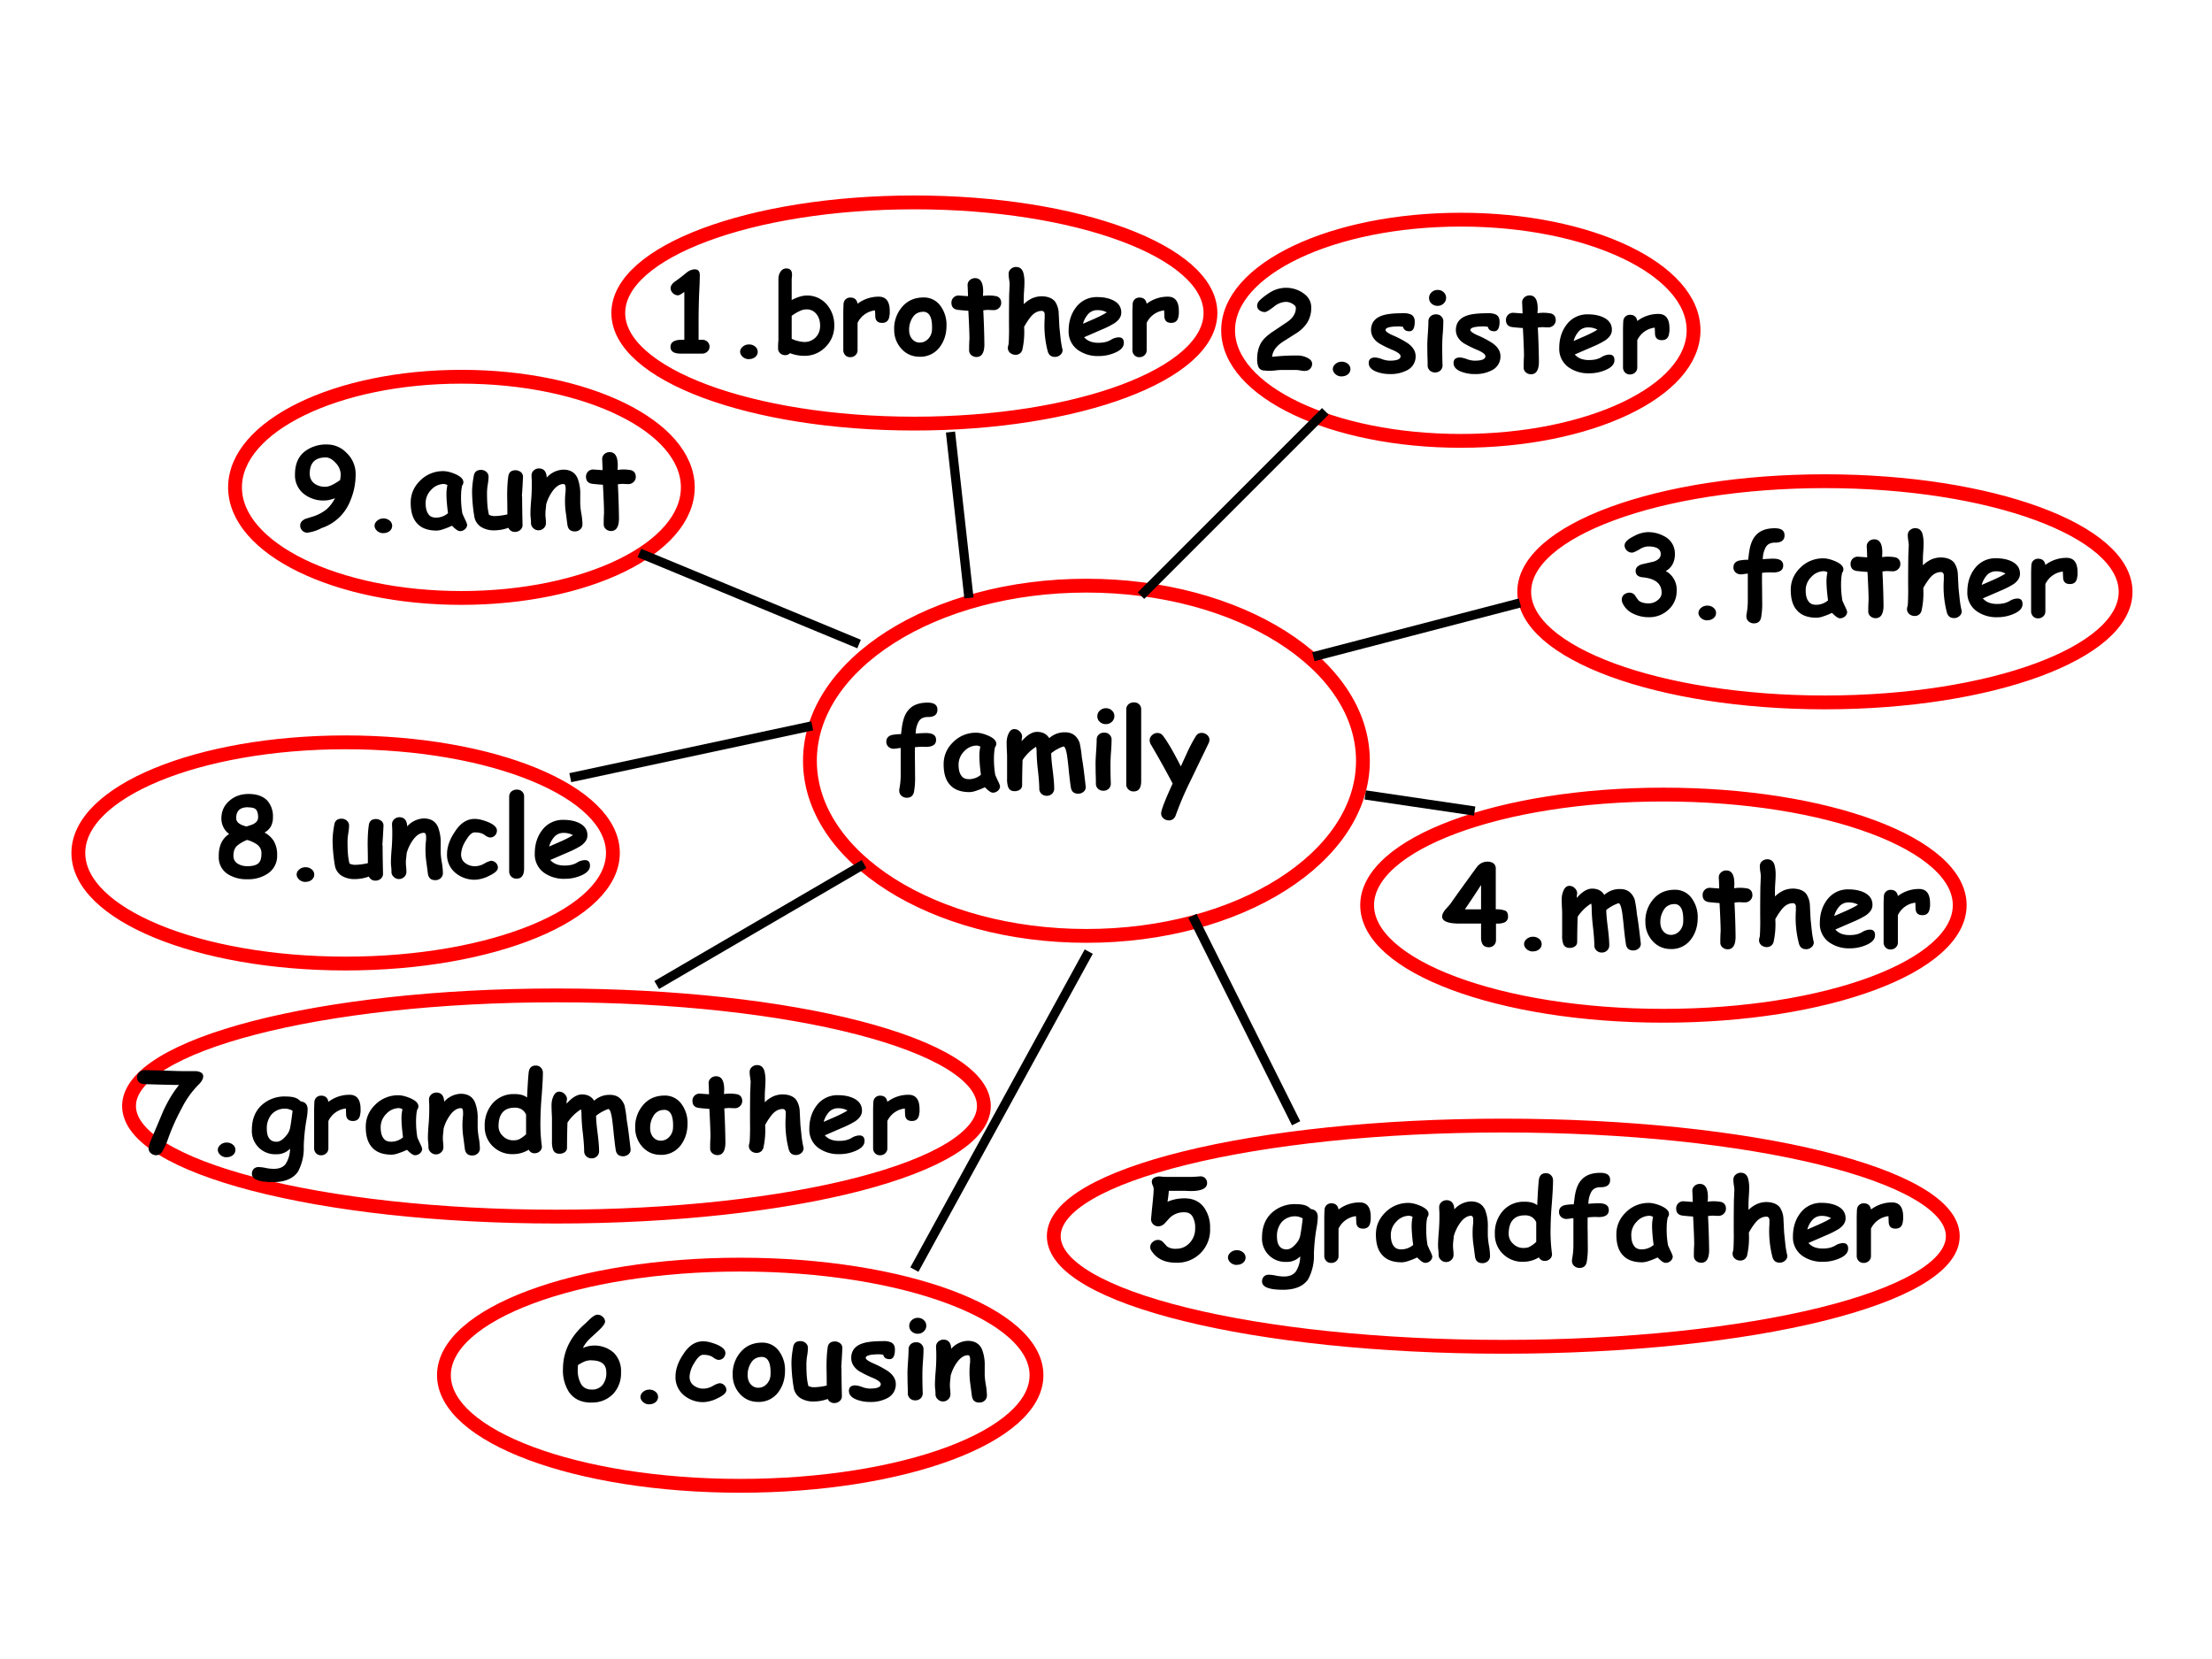
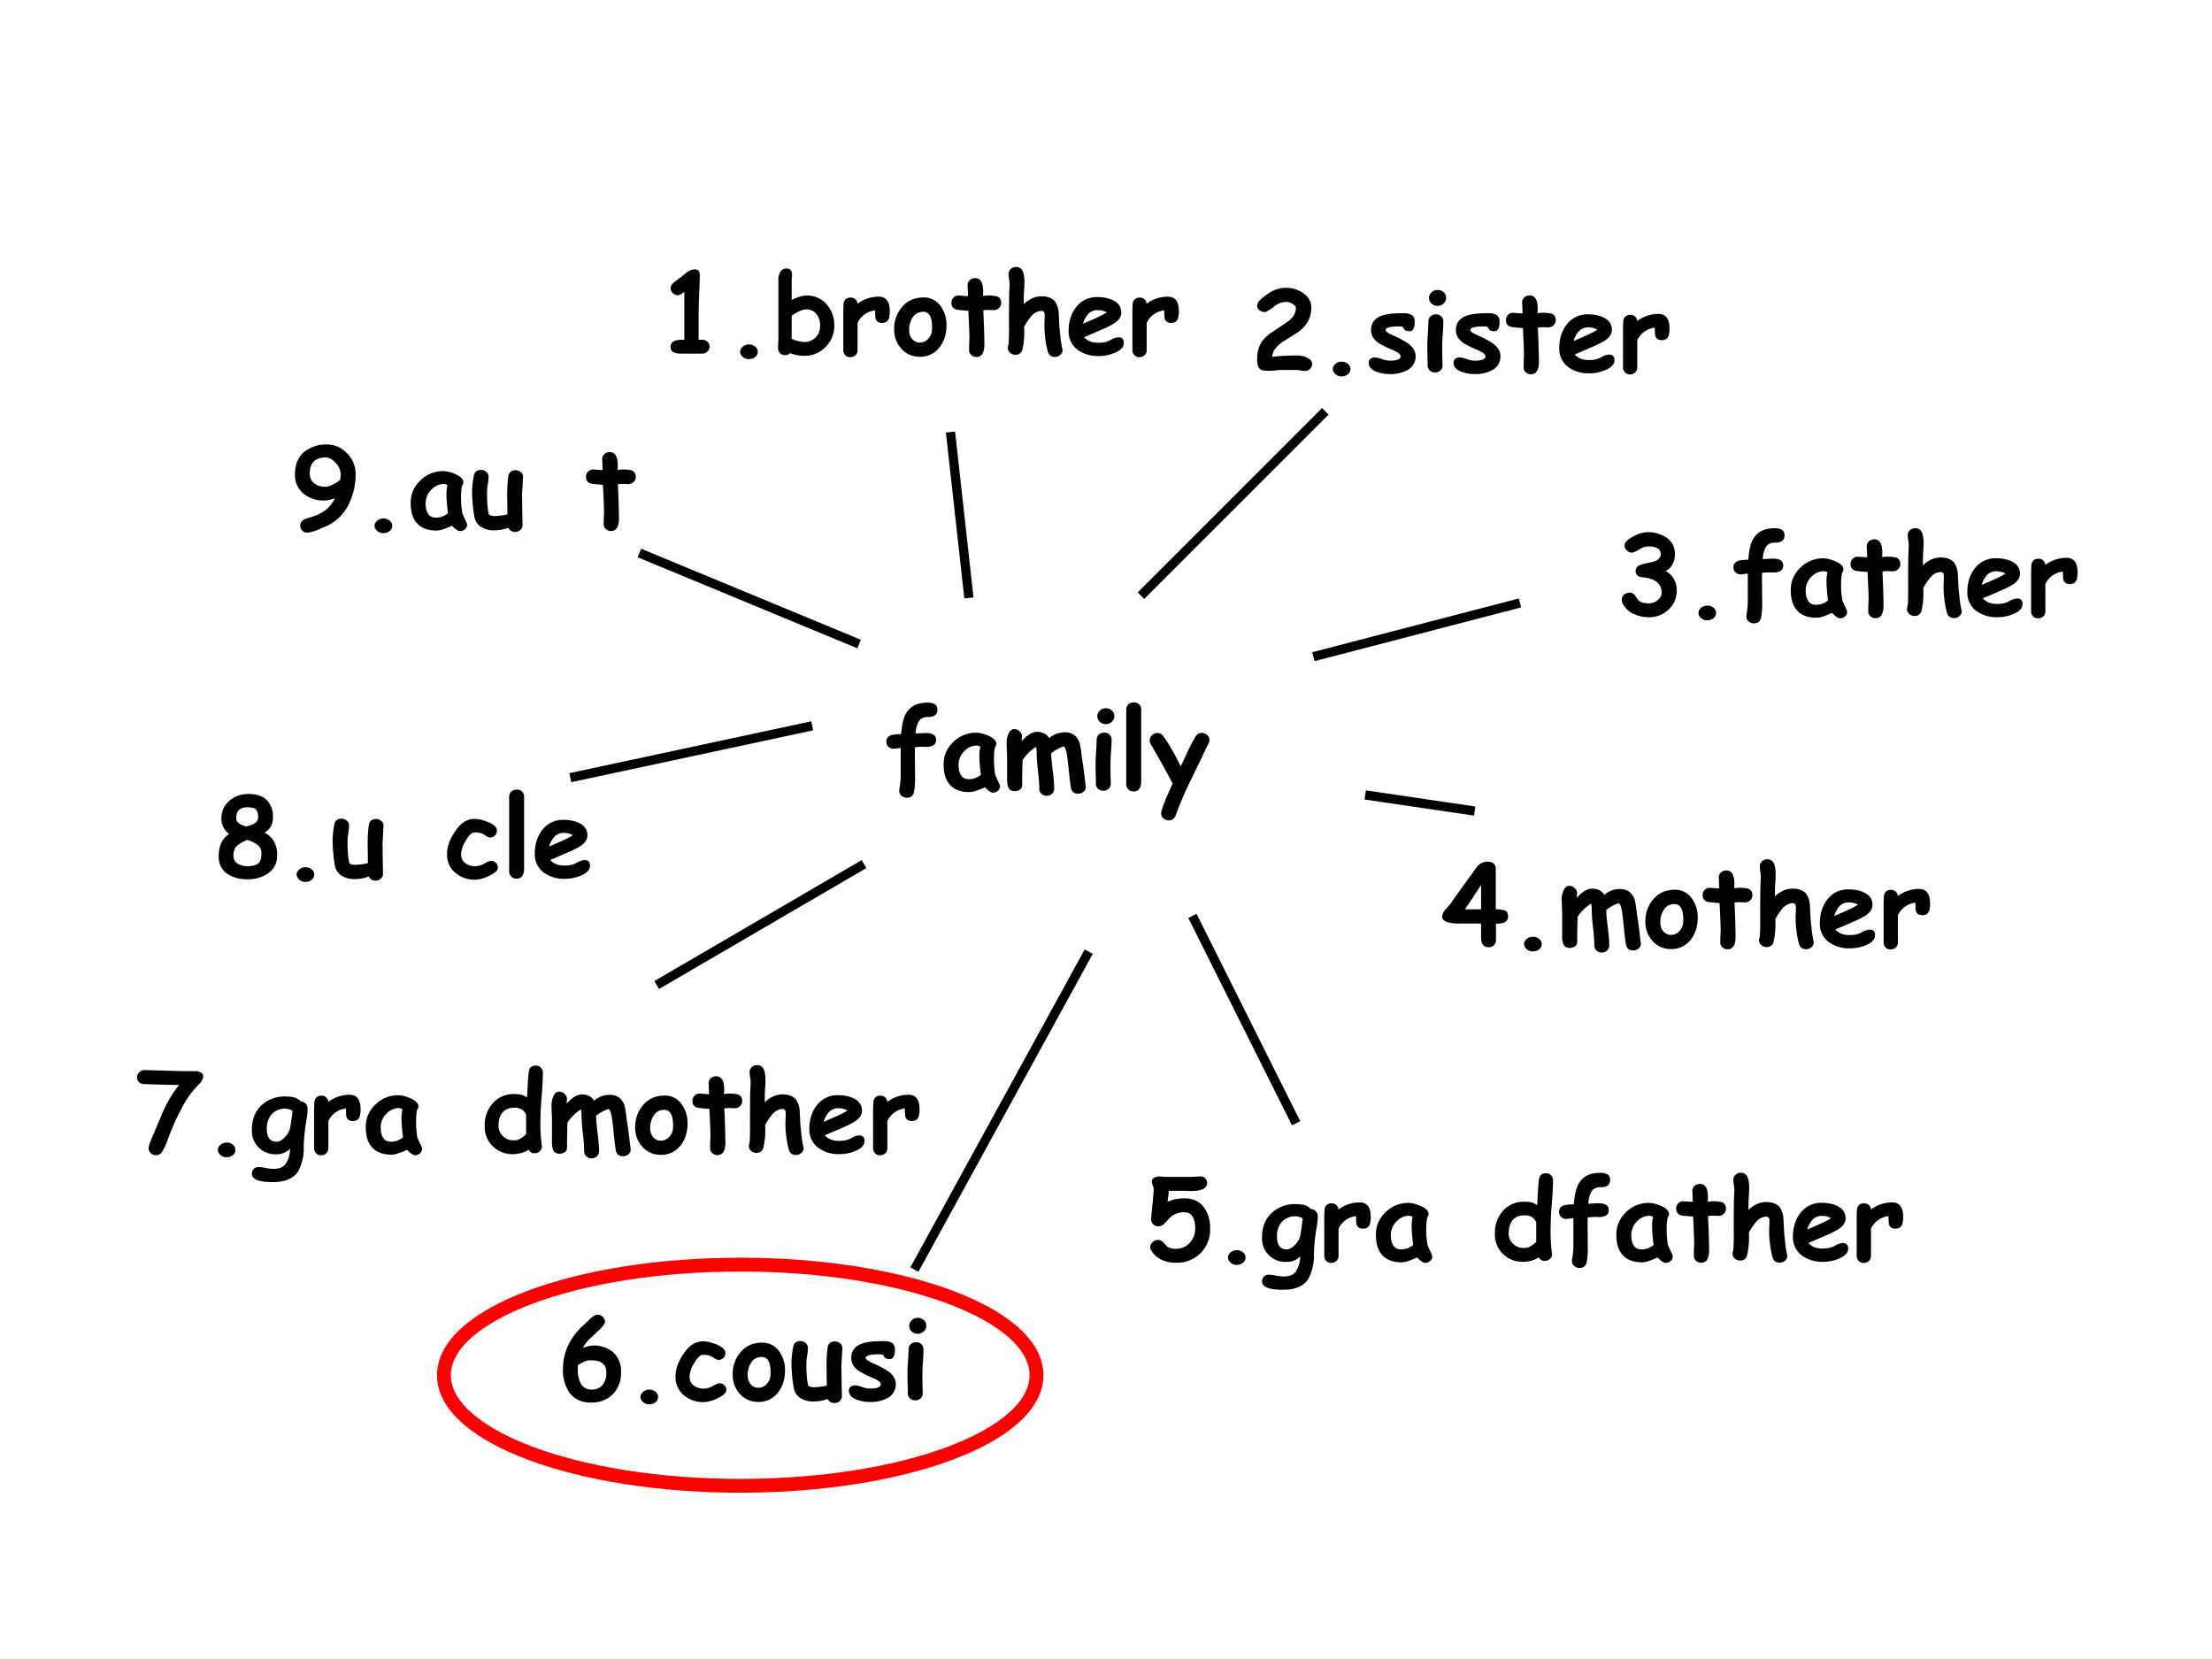
<svg xmlns="http://www.w3.org/2000/svg" xmlns:xlink="http://www.w3.org/1999/xlink" width="960" height="720" viewBox="0 0 720 540">
  <rect x="0" y="0" width="720" height="540" fill="#333333" stroke="none" />
  <g data-name="P">
    <clipPath id="a">
      <path fill-rule="evenodd" d="M0 540h720V0H0Z" />
    </clipPath>
    <g clip-path="url(#a)">
      <path fill="#fff" fill-rule="evenodd" d="M0 540h720V0H0Z" />
    </g>
  </g>
-   <path fill="none" stroke="red" stroke-linejoin="round" stroke-width="4.5" d="M263.63 247.63c0-31.49 40.29-57 90-57 49.7 0 90 25.51 90 57 0 31.48-40.3 57-90 57-49.71 0-90-25.52-90-57ZM201.25 101.88c0-19.89 43.15-36 96.38-36 53.22 0 96.37 16.11 96.37 36 0 19.88-43.15 36-96.37 36-53.23 0-96.38-16.12-96.38-36ZM399.75 107.5c0-19.88 33.91-36 75.75-36s75.75 16.12 75.75 36-33.91 36-75.75 36-75.75-16.12-75.75-36ZM496.13 192.63c0-19.89 43.82-36 97.87-36 54.05 0 97.88 16.11 97.88 36 0 19.88-43.83 36-97.88 36s-97.87-16.12-97.87-36ZM445 294.63c0-19.89 43.18-36 96.44-36s96.44 16.11 96.44 36c0 19.88-43.18 36-96.44 36s-96.44-16.12-96.44-36ZM76.5 158.63c0-19.89 32.99-36 73.69-36 40.69 0 73.69 16.11 73.69 36 0 19.88-33 36-73.69 36-40.7 0-73.69-16.12-73.69-36ZM25.5 277.63c0-19.89 38.951-36 87-36 48.05 0 87 16.11 87 36 0 19.88-38.95 36-87 36-48.049 0-87-16.12-87-36ZM42 360c0-19.88 62.29-36 139.13-36 76.83 0 139.12 16.12 139.12 36s-62.29 36-139.12 36C104.29 396 42 379.88 42 360ZM343 402.37c0-19.88 65.51-36 146.31-36 80.81 0 146.32 16.12 146.32 36 0 19.89-65.51 36.01-146.32 36.01-80.8 0-146.31-16.12-146.31-36.01Z" data-name="P" />
  <path fill="none" stroke="#000" stroke-linejoin="round" stroke-width="3" d="m371.38 193.88 60-60M427.5 213.75l67.25-17.5M444.38 258.75 480 264M388.13 298.12l33.75 67.5M281.25 281.25l-67.5 39.37M264.38 236.25l-78.75 16.88M279.63 209.63 208.13 180M315.38 194.63l-6-54" data-name="P" />
  <g data-name="P">
    <symbol id="b">
      <path d="M.265.58a1.2 1.2 0 0 0 .093.005C.42.585.45.565.45.523.45.48.417.459.353.46.332.462.3.461.259.457a2.737 2.737 0 0 1 0-.132L.26.194A.704.704 0 0 0 .25.052C.242.017.22 0 .185 0a.071.071 0 0 0-.048.018.057.057 0 0 0-.02.044v.012C.126.121.13.164.13.206V.45A.436.436 0 0 1 .097.446.235.235 0 0 0 .07.443a.072.072 0 0 0-.05.017A.06.06 0 0 0 0 .507c0 .03.016.05.048.06a.41.41 0 0 0 .085.008L.14.63c.009.073.028.127.059.162C.236.837.294.86.373.86c.06 0 .089-.021.089-.064C.462.753.434.73.379.73.339.731.31.718.293.69A.224.224 0 0 1 .266.594L.265.58Z" />
    </symbol>
    <symbol id="c">
      <path d="M.444 0C.429 0 .405.016.373.049a.615.615 0 0 0-.08-.032.192.192 0 0 0-.058-.012C.157.005.098.026.06.068.019.11 0 .173 0 .257c0 .078.029.145.087.201a.289.289 0 0 0 .208.084c.03 0 .067-.009.107-.026C.452.494.476.47.476.442a.046.046 0 0 0-.011-.03.35.35 0 0 1-.008-.05.842.842 0 0 1 .01-.203L.49.108A.26.26 0 0 0 .51.06.054.054 0 0 0 .49.017.067.067 0 0 0 .443 0M.323.335a.371.371 0 0 0 .009.081.088.088 0 0 1-.03.01.156.156 0 0 1-.117-.053.168.168 0 0 1-.05-.12C.135.209.143.176.16.154.174.132.198.122.229.122a.166.166 0 0 1 .108.04C.327.238.323.296.323.334Z" />
    </symbol>
    <symbol id="d">
      <path d="M.135.493c.05.057.096.085.14.085.05 0 .087-.019.11-.057A.205.205 0 0 0 .53.574C.593.574.636.542.66.479A1.07 1.07 0 0 0 .68.346C.69.293.701.206.715.083A.053.053 0 0 0 .696.037.073.073 0 0 0 .647.019C.61.019.587.037.581.074.575.108.57.155.563.216A3.099 3.099 0 0 1 .547.36C.538.417.527.446.513.446a.37.37 0 0 1-.11-.061c0-.037.005-.09.014-.16C.426.154.43.1.43.065A.062.062 0 0 0 .411.019.066.066 0 0 0 .363 0a.066.066 0 0 0-.049.019.062.062 0 0 0-.019.046c0 .037-.004.092-.012.164a1.661 1.661 0 0 0-.012.164c0 .02-.001.037-.005.05a.4.4 0 0 1-.122-.12A8.296 8.296 0 0 1 .14.097.048.048 0 0 0 .12.056.08.08 0 0 0 .07.042C.043.042.024.054.014.078a.215.215 0 0 0-.01.077v.182c0 .016 0 .04-.002.071A1.891 1.891 0 0 0 0 .48c0 .029.005.055.016.079.012.029.03.044.053.044A.067.067 0 0 0 .12.58a.064.064 0 0 0 .02-.046.189.189 0 0 1-.004-.042Z" />
    </symbol>
    <symbol id="e">
      <path d="M.093.602a.078.078 0 0 0-.054.02.067.067 0 0 0-.023.052c0 .02.008.037.023.051a.078.078 0 0 0 .054.021C.114.746.132.74.147.726A.067.067 0 0 0 .17.673.067.067 0 0 0 .147.623.076.076 0 0 0 .093.602M.135.244a4.221 4.221 0 0 1 .003-.18A.063.063 0 0 0 .12.019.067.067 0 0 0 .071 0a.067.067 0 0 0-.049.018.063.063 0 0 0-.019.047c0 .018 0 .048-.002.09L0 .243c0 .029.002.065.005.109C.008.396.01.433.01.46c0 .02.006.035.019.047a.066.066 0 0 0 .048.018C.097.526.113.52.125.508A.061.061 0 0 0 .145.46 1.51 1.51 0 0 0 .14.353a1.51 1.51 0 0 1-.005-.11Z" />
    </symbol>
    <symbol id="f">
      <path d="M.135.093C.135.03.112 0 .067 0A.064.064 0 0 0 0 .066v.676C0 .76.007.776.02.788.035.8.05.805.07.805c.02 0 .035-.006.047-.018A.059.059 0 0 0 .135.742v-.65Z" />
    </symbol>
    <symbol id="g">
      <path d="M.532.695.364.347A2.852 2.852 0 0 1 .236.046C.225.016.204 0 .174 0a.073.073 0 0 0-.049.018.057.057 0 0 0-.021.045c0 .03.035.12.104.27a8.419 8.419 0 0 1-.195.35.083.083 0 0 0-.013.04C0 .741.007.756.021.77c.014.013.03.02.048.02A.06.06 0 0 0 .12.766C.167.704.22.61.282.488l.064.14c.023.048.045.09.068.127C.427.78.446.791.47.791A.073.073 0 0 0 .52.772.058.058 0 0 0 .541.727C.54.717.538.707.532.695Z" />
    </symbol>
    <use xlink:href="#b" transform="matrix(36 0 0 -36 288.495 259.663)" />
    <use xlink:href="#c" transform="matrix(36 0 0 -36 307.152 258.01)" />
    <use xlink:href="#d" transform="matrix(36 0 0 -36 327.66 259.03)" />
    <use xlink:href="#e" transform="matrix(36 0 0 -36 356.6 257.377)" />
    <use xlink:href="#f" transform="matrix(36 0 0 -36 366.591 257.606)" />
    <use xlink:href="#g" transform="matrix(36 0 0 -36 374.205 267.028)" />
    <symbol id="h">
-       <path d="M-2147483500-2147483500Z" />
-     </symbol>
+       </symbol>
    <use xlink:href="#h" transform="matrix(36 0 0 -36 77309400000 -77309400000)" />
  </g>
  <g data-name="P">
    <symbol id="i">
      <path d="M.352.214H.157C.052.214 0 .236 0 .278c0 .018.01.038.027.06L.073.39c.052.075.132.186.24.334.025.033.058.05.099.05C.43.774.447.77.462.76A.057.057 0 0 0 .485.71V.343A.228.228 0 0 0 .573.33C.588.321.596.304.596.278A.055.055 0 0 0 .56.223.183.183 0 0 0 .487.214V.062A.063.063 0 0 0 .468.018.062.062 0 0 0 .422 0C.372 0 .35.033.352.098v.116m0 .349a8.499 8.499 0 0 0-.146-.22h.146v.22Z" />
    </symbol>
    <symbol id="j">
      <path d="M.08 0a.084.084 0 0 0-.056.02C.008.035 0 .05 0 .067c0 .017.008.033.024.046A.083.083 0 0 0 .08.133a.084.084 0 0 0 .057-.02A.06.06 0 0 0 .137.02.084.084 0 0 0 .08.001Z" />
    </symbol>
    <symbol id="k">
      <path d="M.232 0C.172 0 .12.02.077.062a.25.25 0 0 0-.075.181.298.298 0 0 0 .06.193c.049.066.118.1.206.1A.183.183 0 0 0 .423.456.286.286 0 0 0 .475.283c0-.076-.02-.14-.06-.194A.217.217 0 0 0 .231 0m.03.406A.106.106 0 0 1 .167.352a.199.199 0 0 1-.03-.109c0-.039.012-.069.034-.09A.087.087 0 0 1 .232.128c.029 0 .053.01.074.03a.128.128 0 0 1 .038.09C.348.354.321.407.262.407Z" />
    </symbol>
    <symbol id="l">
      <path d="M.382.424a.722.722 0 0 0-.048.002.321.321 0 0 1-.046-.004 7.497 7.497 0 0 0 .01-.31C.297.037.273 0 .226 0A.07.07 0 0 0 .18.017.055.055 0 0 0 .16.06a1.386 1.386 0 0 0 .003.105c0 .04-.003.124-.01.253a1.86 1.86 0 0 0-.091.008C.021.43 0 .452 0 .49a.064.064 0 0 0 .066.066L.15.55a2.595 2.595 0 0 1-.004.1c0 .018.007.033.02.045a.07.07 0 0 0 .048.018c.049 0 .073-.04.073-.121L.285.552A.358.358 0 0 0 .41.549C.437.539.45.519.45.489A.062.062 0 0 0 .43.443.066.066 0 0 0 .383.424Z" />
    </symbol>
    <symbol id="m">
      <path d="M.144.477C.167.5.193.517.22.53a.22.22 0 0 0 .087.018C.363.547.403.53.427.5A.202.202 0 0 0 .46.392l.006-.12.01-.096A.878.878 0 0 1 .495.063.056.056 0 0 0 .474.018.07.07 0 0 0 .425 0C.392 0 .371.016.361.049a.929.929 0 0 0-.028.298V.39C.33.407.32.416.307.416.271.416.238.399.21.366A.58.58 0 0 1 .147.271.725.725 0 0 0 .13.06C.118.032.097.019.07.019A.074.074 0 0 0 .02.037.058.058 0 0 0 0 .082a.09.09 0 0 0 .005.026C.008.115.01.159.011.24.01.305.01.414.012.566l.001.017.003.077c0 .01-.002.025-.005.044A.336.336 0 0 0 .007.75c0 .019.007.034.02.045a.07.07 0 0 0 .048.018C.107.813.13.795.14.761A.32.32 0 0 0 .15.67C.15.638.147.605.145.57A1.55 1.55 0 0 1 .144.478Z" />
    </symbol>
    <symbol id="n">
      <path d="M.273 0a.31.31 0 0 0-.191.056A.204.204 0 0 0 0 .229c0 .082.022.152.065.209A.232.232 0 0 0 .26.533C.316.533.363.523.4.505.45.481.476.444.476.393c0-.036-.02-.067-.06-.095a.776.776 0 0 0-.11-.056L.14.17A.148.148 0 0 1 .197.131.212.212 0 0 1 .273.12c.044 0 .08.009.11.027A.14.14 0 0 0 .45.169C.483.17.499.153.499.12.5.083.473.053.419.03A.364.364 0 0 0 .273 0M.26.415a.11.11 0 0 1-.078-.03A.211.211 0 0 1 .13.292l.11.048c.044.02.08.038.105.055A.172.172 0 0 1 .26.415Z" />
    </symbol>
    <symbol id="o">
      <path d="M.418.385C.416.335.393.31.351.31.31.31.289.331.289.374L.287.423A.2.2 0 0 1 .129.31V.064A.06.06 0 0 0 .112.02.066.066 0 0 0 .062 0a.058.058 0 0 0-.046.02A.065.065 0 0 0 0 .064v.32a1.493 1.493 0 0 0 .002.09c0 .019.005.034.016.046a.06.06 0 0 0 .047.019C.1.539.123.52.129.483a.313.313 0 0 0 .192.064C.386.547.42.504.42.417V.385Z" />
    </symbol>
    <use xlink:href="#i" transform="matrix(36 0 0 -36 469.41 308.327)" />
    <use xlink:href="#j" transform="matrix(36 0 0 -36 496.082 309.698)" />
    <use xlink:href="#d" transform="matrix(36 0 0 -36 508.33 310.05)" />
    <use xlink:href="#k" transform="matrix(36 0 0 -36 535.5 308.907)" />
    <use xlink:href="#l" transform="matrix(36 0 0 -36 554.201 308.995)" />
    <use xlink:href="#m" transform="matrix(36 0 0 -36 572.564 308.96)" />
    <use xlink:href="#n" transform="matrix(36 0 0 -36 592.352 308.679)" />
    <use xlink:href="#o" transform="matrix(36 0 0 -36 613.109 309.048)" />
    <use xlink:href="#h" transform="matrix(36 0 0 -36 77309400000 -77309400000)" />
  </g>
  <g data-name="P">
    <symbol id="p">
      <path d="M.396.418a.19.19 0 0 0 .1-.18A.223.223 0 0 0 .424.07.252.252 0 0 0 .243 0a.31.31 0 0 0-.14.032.192.192 0 0 0-.1.105A.061.061 0 0 0 0 .16c0 .018.007.034.022.046.014.01.03.016.047.016.02 0 .037-.008.05-.024A.507.507 0 0 1 .153.15c.02-.016.05-.025.09-.025.03 0 .058.01.08.028C.349.173.36.195.36.221.36.302.305.348.196.36.148.363.125.383.125.419c0 .027.018.047.055.059l.105.024a.12.12 0 0 1 .05.027.056.056 0 0 1 .017.04C.353.616.315.64.238.64a.157.157 0 0 1-.083-.03C.125.594.104.584.093.584a.064.064 0 0 0-.048.02.063.063 0 0 0-.02.045c0 .028.028.056.083.083a.285.285 0 0 0 .12.037A.302.302 0 0 0 .404.72.174.174 0 0 0 .48.57.188.188 0 0 0 .458.477a.146.146 0 0 0-.062-.06Z" />
    </symbol>
    <use xlink:href="#p" transform="matrix(36 0 0 -36 527.893 200.899)" />
    <use xlink:href="#j" transform="matrix(36 0 0 -36 552.842 201.918)" />
    <use xlink:href="#b" transform="matrix(36 0 0 -36 564.23 202.903)" />
    <use xlink:href="#c" transform="matrix(36 0 0 -36 582.886 201.25)" />
    <use xlink:href="#l" transform="matrix(36 0 0 -36 602.358 201.215)" />
    <use xlink:href="#m" transform="matrix(36 0 0 -36 620.72 201.18)" />
    <use xlink:href="#n" transform="matrix(36 0 0 -36 640.364 200.899)" />
    <use xlink:href="#o" transform="matrix(36 0 0 -36 661.121 201.268)" />
    <use xlink:href="#h" transform="matrix(36 0 0 -36 77309400000 -77309400000)" />
  </g>
  <g data-name="P">
    <symbol id="q">
      <path d="M.432 0a.285.285 0 0 0-.038.004.245.245 0 0 1-.037.005H.213A.48.48 0 0 1 .157.004.533.533 0 0 0 .085.002a.09.09 0 0 1-.016.002C.04.004.02.016.01.04A.184.184 0 0 0 0 .109c0 .06.014.112.04.153.021.031.055.063.102.094l.13.087C.325.48.35.523.35.57.35.583.34.595.32.607a.116.116 0 0 1-.06.018A.18.18 0 0 1 .15.58C.11.55.084.533.07.533a.081.081 0 0 0-.045.013A.049.049 0 0 0 0 .589C0 .61.01.626.025.641a.59.59 0 0 0 .103.076.272.272 0 0 0 .284-.01C.463.673.489.629.489.574a.252.252 0 0 0-.038-.14.331.331 0 0 0-.094-.091L.235.266C.173.226.14.18.135.128A2.02 2.02 0 0 0 .363.14.204.204 0 0 0 .446.123C.48.108.497.089.497.065A.063.063 0 0 0 .48.021a.062.062 0 0 0-.047-.02Z" />
    </symbol>
    <symbol id="r">
      <path d="M.368.387C.336.387.317.4.31.427a.232.232 0 0 1-.04.004C.192.43.152.42.152.398c0-.012.024-.03.071-.05a.872.872 0 0 0 .131-.07C.401.244.424.205.424.162A.138.138 0 0 0 .348.035.317.317 0 0 0 .192 0a.337.337 0 0 0-.119.02C.024.038 0 .065 0 .1c0 .033.02.05.058.05A.225.225 0 0 0 .123.134.226.226 0 0 1 .188.121c.067 0 .1.013.1.04C.288.178.265.196.22.216A.983.983 0 0 0 .09.28C.044.312.021.352.021.398c0 .065.035.11.104.132.041.014.103.02.186.02A.158.158 0 0 0 .383.538C.405.526.416.505.416.475.416.416.4.387.368.387Z" />
    </symbol>
    <use xlink:href="#q" transform="matrix(36 0 0 -36 409.2 120.753)" />
    <use xlink:href="#j" transform="matrix(36 0 0 -36 433.832 122.528)" />
    <use xlink:href="#r" transform="matrix(36 0 0 -36 445.518 121.755)" />
    <use xlink:href="#e" transform="matrix(36 0 0 -36 464.58 121.227)" />
    <use xlink:href="#r" transform="matrix(36 0 0 -36 473.13 121.755)" />
    <use xlink:href="#l" transform="matrix(36 0 0 -36 490.187 121.825)" />
    <use xlink:href="#n" transform="matrix(36 0 0 -36 507.53 121.509)" />
    <use xlink:href="#o" transform="matrix(36 0 0 -36 528.287 121.878)" />
    <use xlink:href="#h" transform="matrix(36 0 0 -36 77309400000 -77309400000)" />
  </g>
  <g data-name="P">
    <symbol id="s">
      <path d="M.286 0H.092C.031 0 0 .02 0 .06c0 .043.034.065.103.065a.52.52 0 0 0 .022 0v.433C.096.537.078.527.069.527a.067.067 0 0 0-.048.02.062.062 0 0 0-.02.045c0 .018.011.037.033.055l.055.04.06.048a.122.122 0 0 0 .07.027C.25.762.265.744.265.709A3.78 3.78 0 0 0 .259.545a6.993 6.993 0 0 1-.005-.3V.125h.032A.066.066 0 0 0 .333.108a.059.059 0 0 0 .02-.045.059.059 0 0 0-.02-.045A.066.066 0 0 0 .286 0Z" />
    </symbol>
    <symbol id="t">
      <path d="M.238 0a.355.355 0 0 0-.13.024.06.06 0 0 0-.044-.018.065.065 0 0 0-.045.017A.058.058 0 0 0 0 .067.642.642 0 0 0 .003.14v.553c0 .024.005.045.016.063C.032.778.05.79.074.79.11.79.126.77.126.733a.17.17 0 0 0-.001-.02.21.21 0 0 1-.002-.02V.504a.345.345 0 0 0 .07.03.232.232 0 0 0 .25-.073.284.284 0 0 0 .065-.19A.265.265 0 0 0 .43.081.259.259 0 0 0 .238 0m.018.42A.148.148 0 0 1 .198.406.444.444 0 0 1 .123.362V.154A.3.3 0 0 1 .238.125C.279.125.313.14.34.167.367.195.38.23.38.272.38.315.369.35.347.377a.11.11 0 0 1-.09.043Z" />
    </symbol>
    <use xlink:href="#s" transform="matrix(36 0 0 -36 218.248 115.098)" />
    <use xlink:href="#j" transform="matrix(36 0 0 -36 240.912 116.908)" />
    <use xlink:href="#t" transform="matrix(36 0 0 -36 253.266 115.818)" />
    <use xlink:href="#o" transform="matrix(36 0 0 -36 274.491 116.258)" />
    <use xlink:href="#k" transform="matrix(36 0 0 -36 290.986 116.117)" />
    <use xlink:href="#l" transform="matrix(36 0 0 -36 309.687 116.205)" />
    <use xlink:href="#m" transform="matrix(36 0 0 -36 328.05 116.17)" />
    <use xlink:href="#n" transform="matrix(36 0 0 -36 347.838 115.889)" />
    <use xlink:href="#o" transform="matrix(36 0 0 -36 368.595 116.258)" />
    <use xlink:href="#h" transform="matrix(36 0 0 -36 77309400000 -77309400000)" />
  </g>
  <g data-name="P">
    <symbol id="u">
      <path d="M.36.311A.481.481 0 0 0 .305.295.286.286 0 0 0 .09.343.213.213 0 0 0 0 .527C0 .62.03.69.092.737a.32.32 0 0 0 .2.06A.242.242 0 0 0 .467.72.26.26 0 0 0 .548.529.603.603 0 0 0 .501.292a.42.42 0 0 0-.26-.25A.382.382 0 0 0 .112 0a.063.063 0 0 0-.047.02.063.063 0 0 0-.018.045c0 .026.016.046.047.06l.08.025a.383.383 0 0 1 .112.062.335.335 0 0 1 .075.099M.278.68C.23.68.194.668.17.644.146.62.134.584.133.536c0-.04.014-.07.043-.092a.16.16 0 0 1 .1-.029C.291.415.31.42.332.43a.46.46 0 0 1 .076.046c.003.022.005.04.005.053a.154.154 0 0 1-.046.102C.338.663.308.68.278.68Z" />
    </symbol>
    <symbol id="v">
      <path d="M.452.321A14.59 14.59 0 0 1 .456.063a.057.057 0 0 0-.02-.045A.069.069 0 0 0 .388 0a.062.062 0 0 0-.06.037A.372.372 0 0 0 .2.014a.218.218 0 0 0-.116.029.136.136 0 0 0-.064.098A1.432 1.432 0 0 0 0 .36C0 .402.005.45.015.504.02.541.043.56.08.56A.07.07 0 0 0 .129.542a.057.057 0 0 0 .02-.045.478.478 0 0 0-.007-.068.515.515 0 0 1-.007-.07c0-.046.001-.086.004-.12A.51.51 0 0 1 .153.154.157.157 0 0 1 .177.146.093.093 0 0 1 .199.143c.036 0 .076.005.12.015a8.466 8.466 0 0 1-.002.168c0 .066.003.124.01.173.004.038.026.058.066.058C.412.557.428.55.442.539A.054.054 0 0 0 .46.493 6.416 6.416 0 0 0 .45.321Z" />
    </symbol>
    <symbol id="w">
-       <path d="M.401 0C.361 0 .34.02.334.06l-.013.1a.75.75 0 0 0-.003.205v.023c0 .027-.006.04-.02.04-.03 0-.06-.017-.089-.052A.38.38 0 0 1 .142.243.687.687 0 0 0 .138.2a.325.325 0 0 1 0-.084A.363.363 0 0 0 .14.075a.06.06 0 0 0-.02-.046A.066.066 0 0 0 .074.01.066.066 0 0 0 .025.03a.06.06 0 0 0-.02.046c0 .009 0 .022-.002.04A.436.436 0 0 0 0 .158c0 .031.002.075.007.13a1.702 1.702 0 0 1 .005.174.96.96 0 0 0-.002.044c0 .018.007.033.02.045a.07.07 0 0 0 .049.018C.12.568.144.542.147.49V.486a.211.211 0 0 0 .15.072C.36.558.403.532.426.48A.392.392 0 0 0 .45.326V.259c0-.025.003-.058.01-.098a.58.58 0 0 0 .01-.098.06.06 0 0 0-.02-.045A.069.069 0 0 0 .402 0Z" />
-     </symbol>
+       </symbol>
    <use xlink:href="#u" transform="matrix(36.024 0 0 -36.024 96.02 173.391)" />
    <use xlink:href="#j" transform="matrix(36.024 0 0 -36.024 121.917 173.55)" />
    <use xlink:href="#c" transform="matrix(36.024 0 0 -36.024 133.682 172.88)" />
    <use xlink:href="#v" transform="matrix(36.024 0 0 -36.024 153.659 173.127)" />
    <use xlink:href="#w" transform="matrix(36.024 0 0 -36.024 172.655 172.969)" />
    <use xlink:href="#l" transform="matrix(36.024 0 0 -36.024 190.74 172.846)" />
    <use xlink:href="#h" transform="matrix(36.024 0 0 -36.024 77360940000 -77360940000)" />
  </g>
  <g data-name="P">
    <use xlink:href="#h" transform="matrix(36 0 0 -36 77309400000 -77309400000)" />
    <use xlink:href="#h" transform="matrix(36 0 0 -36 77309400000 -77309400000)" />
    <use xlink:href="#h" transform="matrix(36 0 0 -36 77309400000 -77309400000)" />
    <use xlink:href="#h" transform="matrix(36 0 0 -36 77309400000 -77309400000)" />
    <symbol id="x">
      <path d="M.261 0a.316.316 0 0 0-.177.046.18.18 0 0 0-.082.157C0 .299.032.368.096.409a.173.173 0 0 0-.07.141c0 .064.024.118.073.16C.145.75.2.77.267.771.345.772.403.751.442.71A.214.214 0 0 0 .492.56a.167.167 0 0 0-.02-.085.155.155 0 0 0-.056-.053A.22.22 0 0 0 .5.345a.244.244 0 0 0 .03-.128.19.19 0 0 0-.082-.164A.313.313 0 0 0 .261 0m.005.651C.194.651.159.618.16.551.16.517.19.493.252.477c.034.01.058.018.07.026.024.014.036.033.036.057C.358.597.35.621.334.635.321.645.298.65.266.65M.258.355A.312.312 0 0 1 .166.301C.144.28.134.248.135.208A.08.08 0 0 1 .18.137.168.168 0 0 1 .26.118c.051 0 .087.01.106.032.015.017.022.044.022.081C.39.265.376.292.35.313a.289.289 0 0 1-.09.042Z" />
    </symbol>
    <symbol id="y">
      <path d="M.257 0a.27.27 0 0 0-.18.061.211.211 0 0 0-.077.17c0 .065.023.132.069.2C.12.512.18.55.25.55.284.55.324.54.37.522.423.5.451.474.451.445A.062.062 0 0 0 .435.402.058.058 0 0 0 .39.382C.376.382.359.39.339.405.319.42.289.428.25.428.225.428.198.403.17.354A.253.253 0 0 1 .127.231c0-.034.012-.061.037-.08A.145.145 0 0 1 .257.122a.18.18 0 0 1 .08.024.197.197 0 0 0 .06.025.06.06 0 0 0 .045-.019A.06.06 0 0 0 .46.11C.46.084.433.06.378.034A.311.311 0 0 0 .257 0Z" />
    </symbol>
    <use xlink:href="#x" transform="matrix(36 0 0 -36 71.127 286.19)" />
    <use xlink:href="#j" transform="matrix(36 0 0 -36 96.556 287.068)" />
    <use xlink:href="#v" transform="matrix(36 0 0 -36 108.26 286.646)" />
    <use xlink:href="#w" transform="matrix(36 0 0 -36 127.243 286.488)" />
    <use xlink:href="#y" transform="matrix(36 0 0 -36 145.509 286.347)" />
    <use xlink:href="#f" transform="matrix(36 0 0 -36 165.735 285.996)" />
    <use xlink:href="#n" transform="matrix(36 0 0 -36 174.07 286.049)" />
    <use xlink:href="#h" transform="matrix(36 0 0 -36 77309400000 -77309400000)" />
    <use xlink:href="#h" transform="matrix(36 0 0 -36 77309400000 -77309400000)" />
  </g>
  <g data-name="P">
    <use xlink:href="#h" transform="matrix(18 0 0 -18 38654700000 -38654700000)" />
    <use xlink:href="#h" transform="matrix(18 0 0 -18 38654700000 -38654700000)" />
    <use xlink:href="#h" transform="matrix(18 0 0 -18 38654700000 -38654700000)" />
    <use xlink:href="#h" transform="matrix(18 0 0 -18 38654700000 -38654700000)" />
    <use xlink:href="#h" transform="matrix(18 0 0 -18 38654700000 -38654700000)" />
    <symbol id="z">
      <path d="M.38.635a14.184 14.184 0 0 0-.315.008C.022.646 0 .667 0 .706 0 .723.007.738.02.75A.068.068 0 0 0 .067.77L.252.765C.334.762.396.76.437.76h.09a.1.1 0 0 0 .046-.01C.589.743.598.73.598.713.598.695.588.674.568.65A.828.828 0 0 1 .404.425 1.966 1.966 0 0 1 .275.134a.503.503 0 0 0-.05-.105A.063.063 0 0 0 .172 0a.071.071 0 0 0-.047.018.057.057 0 0 0-.021.045c0 .014.01.047.032.098L.24.407c.045.095.092.171.14.228Z" />
    </symbol>
    <symbol id="A">
      <path d="M.494.566A1.667 1.667 0 0 1 .469.324.447.447 0 0 0 .417.095C.374.032.298 0 .19 0 .063 0 0 .025 0 .075 0 .093.006.108.017.12a.062.062 0 0 0 .045.016.344.344 0 0 0 .063-.008.372.372 0 0 1 .073-.008c.048 0 .084.014.107.044a.256.256 0 0 1 .04.138.165.165 0 0 0-.125-.05A.21.21 0 0 0 0 .475c0 .088.027.16.081.214a.305.305 0 0 0 .227.085c.03 0 .057-.003.08-.01A.123.123 0 0 0 .441.73C.483.725.504.7.504.657a.55.55 0 0 0-.01-.09m-.19.097A.16.16 0 0 1 .176.61.193.193 0 0 1 .135.482c0-.039.007-.068.022-.087.014-.02.036-.03.066-.03.026 0 .053.016.08.047C.33.44.343.47.347.499c.006.03.013.08.021.146a.151.151 0 0 1-.033.014.108.108 0 0 1-.03.005Z" />
    </symbol>
    <symbol id="B">
      <path d="M.383.513c.005.111.01.188.015.23.006.039.027.058.064.058A.06.06 0 0 0 .508.782.064.064 0 0 0 .526.737C.526.69.522.619.515.526A3.014 3.014 0 0 1 .504.315 1.508 1.508 0 0 1 .517.069a.057.057 0 0 0-.02-.044.067.067 0 0 0-.045-.017.057.057 0 0 0-.054.032A.272.272 0 0 0 .255 0a.25.25 0 0 0-.181.07A.242.242 0 0 0 0 .25a.3.3 0 0 0 .074.212.25.25 0 0 0 .194.081.25.25 0 0 0 .065-.007.147.147 0 0 0 .05-.024M.373.36a.111.111 0 0 1-.041.046A.12.12 0 0 1 .27.42C.222.42.186.406.162.378.138.351.125.31.125.253a.12.12 0 0 1 .04-.09.127.127 0 0 1 .09-.038C.28.125.3.128.312.135A.26.26 0 0 1 .374.18v.178Z" />
    </symbol>
    <use xlink:href="#z" transform="matrix(36 0 0 -36 44.615 376.02)" />
    <use xlink:href="#j" transform="matrix(36 0 0 -36 70.9 376.688)" />
    <use xlink:href="#A" transform="matrix(36 0 0 -36 81.988 384.774)" />
    <use xlink:href="#o" transform="matrix(36 0 0 -36 102.247 376.038)" />
    <use xlink:href="#c" transform="matrix(36 0 0 -36 119.052 376.02)" />
    <use xlink:href="#w" transform="matrix(36 0 0 -36 139.28 376.108)" />
    <use xlink:href="#B" transform="matrix(36 0 0 -36 157.773 375.669)" />
    <use xlink:href="#d" transform="matrix(36 0 0 -36 179.52 377.04)" />
    <use xlink:href="#k" transform="matrix(36 0 0 -36 206.69 375.897)" />
    <use xlink:href="#l" transform="matrix(36 0 0 -36 225.391 375.985)" />
    <use xlink:href="#m" transform="matrix(36 0 0 -36 243.754 375.95)" />
    <use xlink:href="#n" transform="matrix(36 0 0 -36 263.434 375.669)" />
    <use xlink:href="#o" transform="matrix(36 0 0 -36 284.191 376.038)" />
    <use xlink:href="#h" transform="matrix(36 0 0 -36 77309400000 -77309400000)" />
  </g>
  <g data-name="P">
    <symbol id="C">
      <path d="M.232 0c-.1 0-.173.035-.22.106a.058.058 0 0 0 .009.08.07.07 0 0 0 .048.02.062.062 0 0 0 .047-.02L.153.146a.135.135 0 0 1 .08-.02c.05 0 .091.018.125.055A.185.185 0 0 1 .406.31a.196.196 0 0 1-.024.108C.366.444.342.456.309.456A.18.18 0 0 1 .171.4 2.81 2.81 0 0 0 .129.354.08.08 0 0 0 .073.329a.065.065 0 0 0-.066.064l.008.085c.01.095.016.158.016.19A.089.089 0 0 1 .022.7a.093.093 0 0 0-.008.032c0 .017.008.03.025.038.013.006.028.01.046.01l.03-.003A.45.45 0 0 1 .143.776h.235l.038.002.038.003a.059.059 0 0 0 .06-.06C.515.673.465.648.367.648A1.142 1.142 0 0 0 .314.65H.168A1.076 1.076 0 0 0 .156.551C.2.57.25.582.31.582c.08 0 .14-.03.18-.088A.31.31 0 0 0 .541.31.296.296 0 0 0 .233 0Z" />
    </symbol>
    <use xlink:href="#C" transform="matrix(36 0 0 -36 374.402 411.007)" />
    <use xlink:href="#j" transform="matrix(36 0 0 -36 399.702 411.728)" />
    <use xlink:href="#A" transform="matrix(36 0 0 -36 410.79 419.814)" />
    <use xlink:href="#o" transform="matrix(36 0 0 -36 431.049 411.078)" />
    <use xlink:href="#c" transform="matrix(36 0 0 -36 447.854 411.06)" />
    <use xlink:href="#w" transform="matrix(36 0 0 -36 468.081 411.148)" />
    <use xlink:href="#B" transform="matrix(36 0 0 -36 486.575 410.709)" />
    <use xlink:href="#b" transform="matrix(36 0 0 -36 507.461 412.712)" />
    <use xlink:href="#c" transform="matrix(36 0 0 -36 526.118 411.06)" />
    <use xlink:href="#l" transform="matrix(36 0 0 -36 545.59 411.025)" />
    <use xlink:href="#m" transform="matrix(36 0 0 -36 563.952 410.99)" />
    <use xlink:href="#n" transform="matrix(36 0 0 -36 583.596 410.709)" />
    <use xlink:href="#o" transform="matrix(36 0 0 -36 604.353 411.078)" />
    <use xlink:href="#h" transform="matrix(36 0 0 -36 77309400000 -77309400000)" />
  </g>
  <path fill="none" stroke="red" stroke-linejoin="round" stroke-width="4.5" d="M144.5 447.625c0-19.885 43.18-35.995 96.44-35.995s96.44 16.11 96.44 35.995c0 19.882-43.18 36-96.44 36s-96.44-16.118-96.44-36Z" data-name="P" />
  <path fill="none" stroke="#000" stroke-linejoin="round" stroke-width="3" d="m354.38 309.75-56.75 103.5" data-name="P" />
  <g data-name="P">
    <use xlink:href="#h" transform="matrix(36 0 0 -36 77309400000 -77309400000)" />
    <use xlink:href="#h" transform="matrix(36 0 0 -36 77309400000 -77309400000)" />
    <use xlink:href="#h" transform="matrix(36 0 0 -36 77309400000 -77309400000)" />
    <symbol id="D">
      <path d="M.257 0C.165 0 .097.033.053.098A.36.36 0 0 0 0 .303C0 .46.067.599.202.715l.05.048c.025.021.044.032.06.032A.068.068 0 0 0 .359.776.06.06 0 0 0 .381.732C.38.716.363.69.325.654L.245.58A.31.31 0 0 1 .18.494.328.328 0 0 0 .229.51.263.263 0 0 0 .46.45.233.233 0 0 0 .525.274a.272.272 0 0 0-.07-.194.26.26 0 0 0-.2-.079m0 .382A.171.171 0 0 1 .193.371.54.54 0 0 1 .136.34.384.384 0 0 1 .134.303.25.25 0 0 1 .166.164C.186.134.218.118.259.118a.12.12 0 0 1 .1.043.171.171 0 0 1 .033.112c0 .036-.011.064-.034.082C.336.373.302.382.257.382Z" />
    </symbol>
    <use xlink:href="#D" transform="matrix(36 0 0 -36 183.242 456.546)" />
    <use xlink:href="#j" transform="matrix(36 0 0 -36 208.472 457.108)" />
    <use xlink:href="#y" transform="matrix(36 0 0 -36 219.877 456.387)" />
    <use xlink:href="#k" transform="matrix(36 0 0 -36 238.422 456.317)" />
    <use xlink:href="#v" transform="matrix(36 0 0 -36 257.616 456.686)" />
    <use xlink:href="#r" transform="matrix(36 0 0 -36 276.318 456.335)" />
    <use xlink:href="#e" transform="matrix(36 0 0 -36 295.38 455.807)" />
    <use xlink:href="#w" transform="matrix(36 0 0 -36 304.32 456.528)" />
    <use xlink:href="#h" transform="matrix(36 0 0 -36 77309400000 -77309400000)" />
  </g>
</svg>